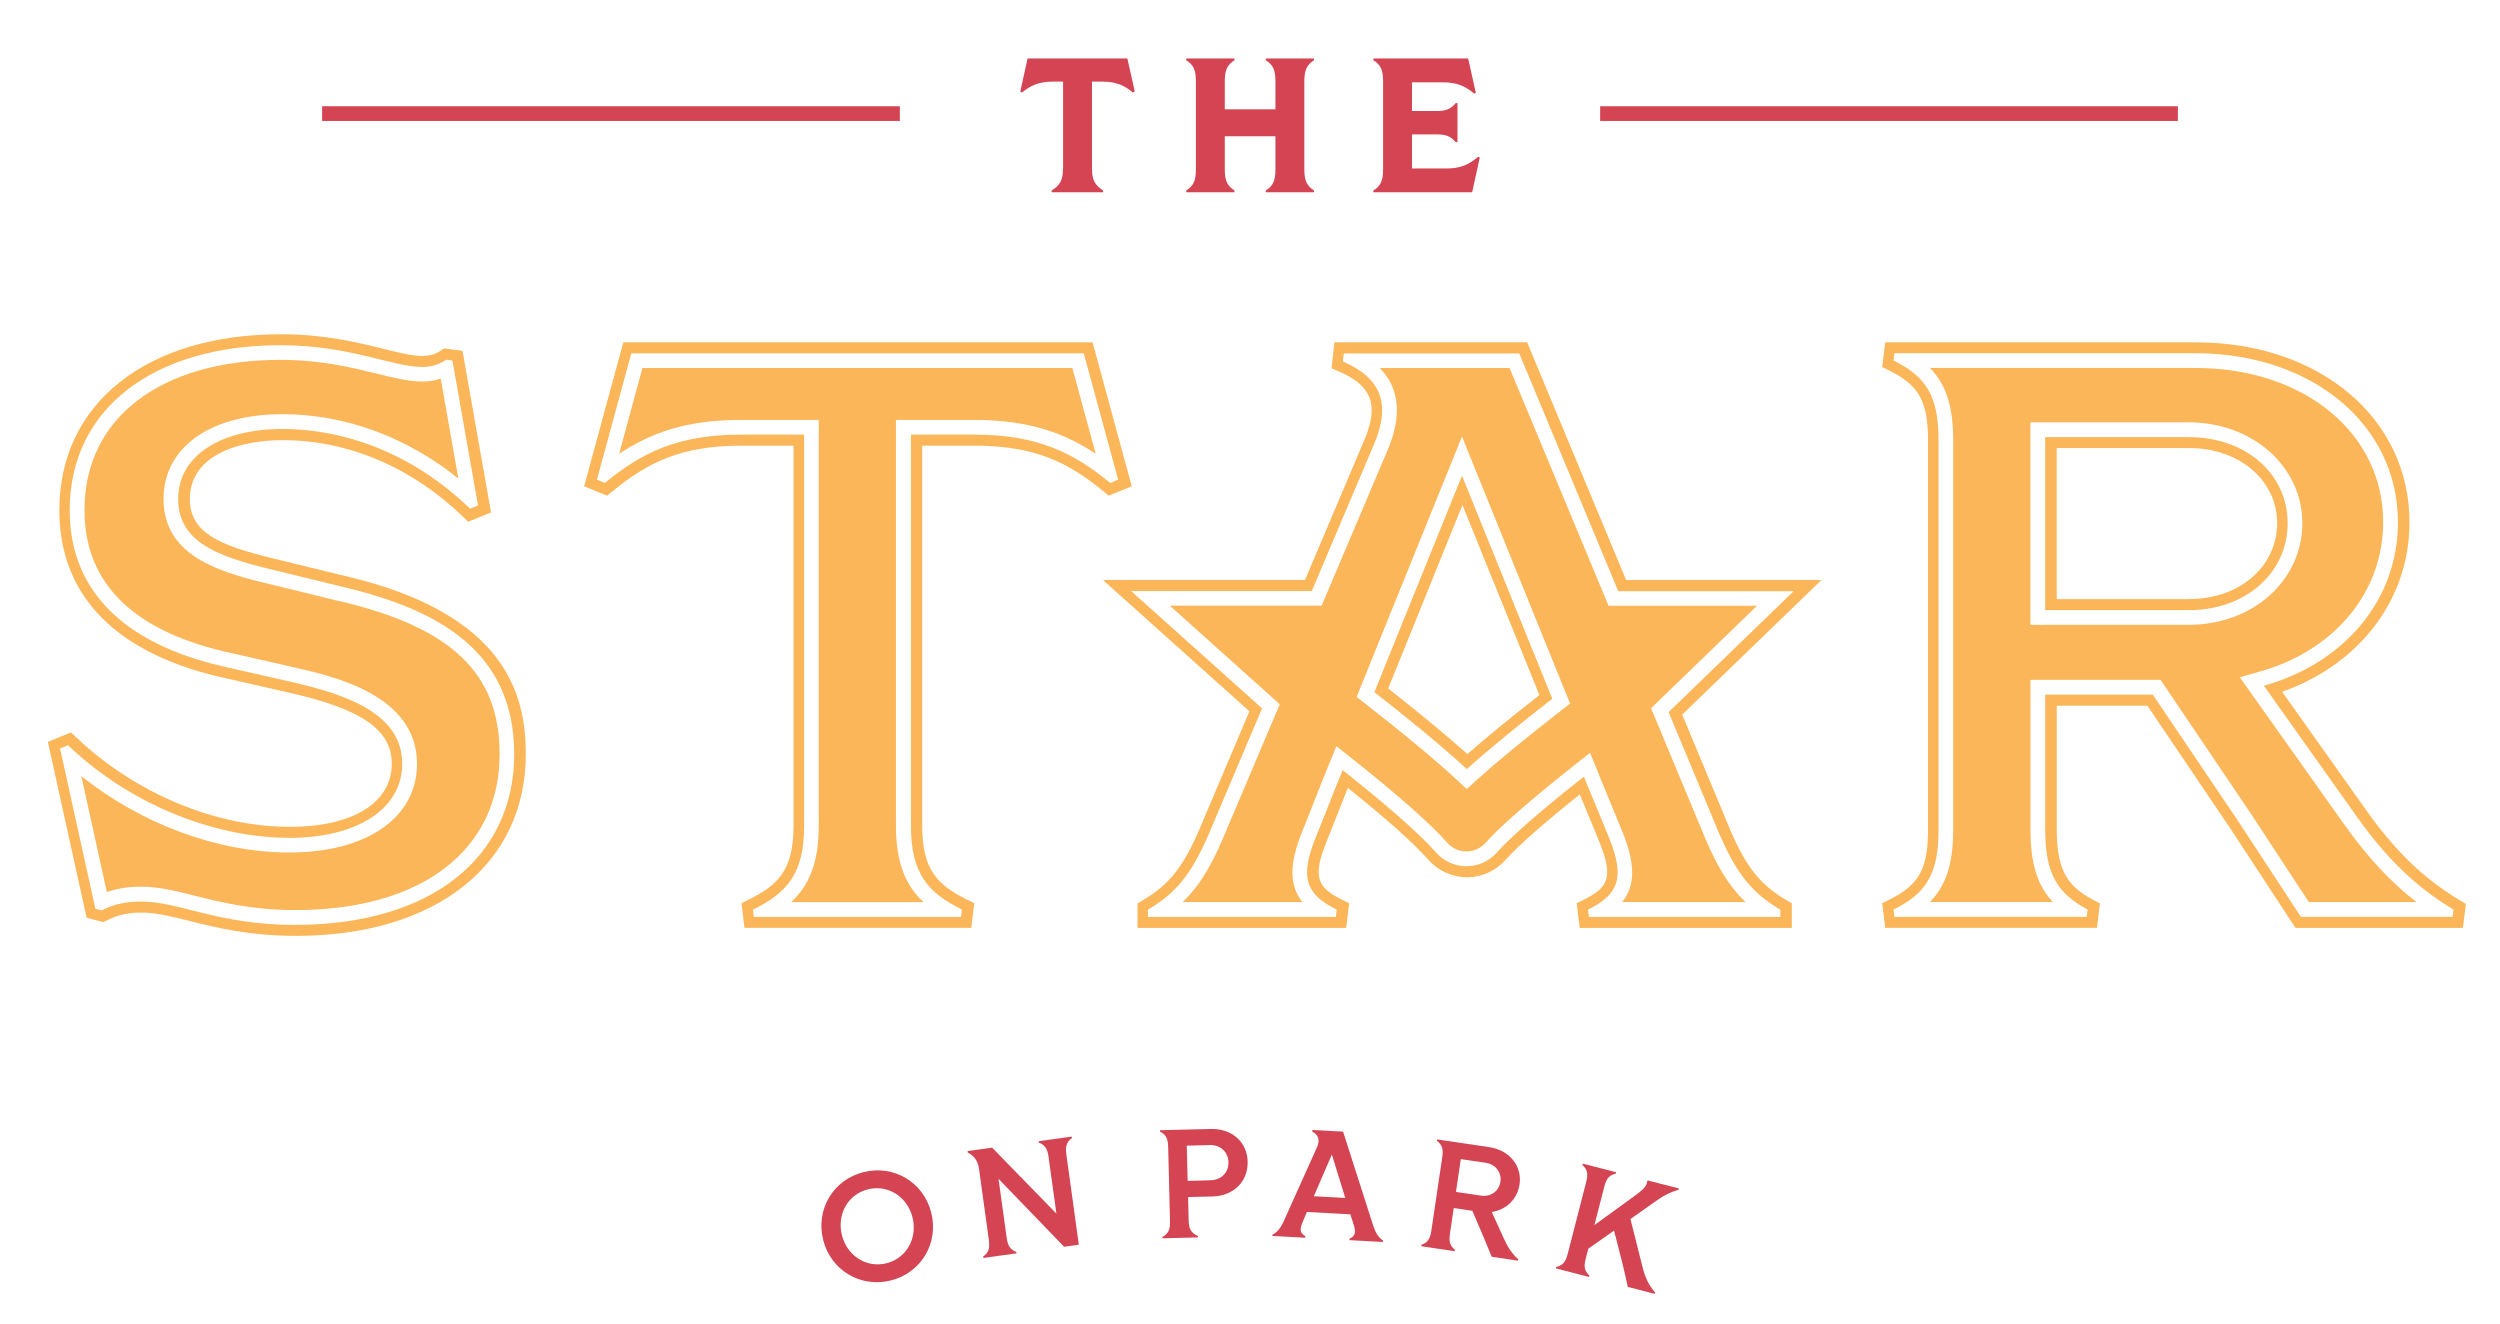
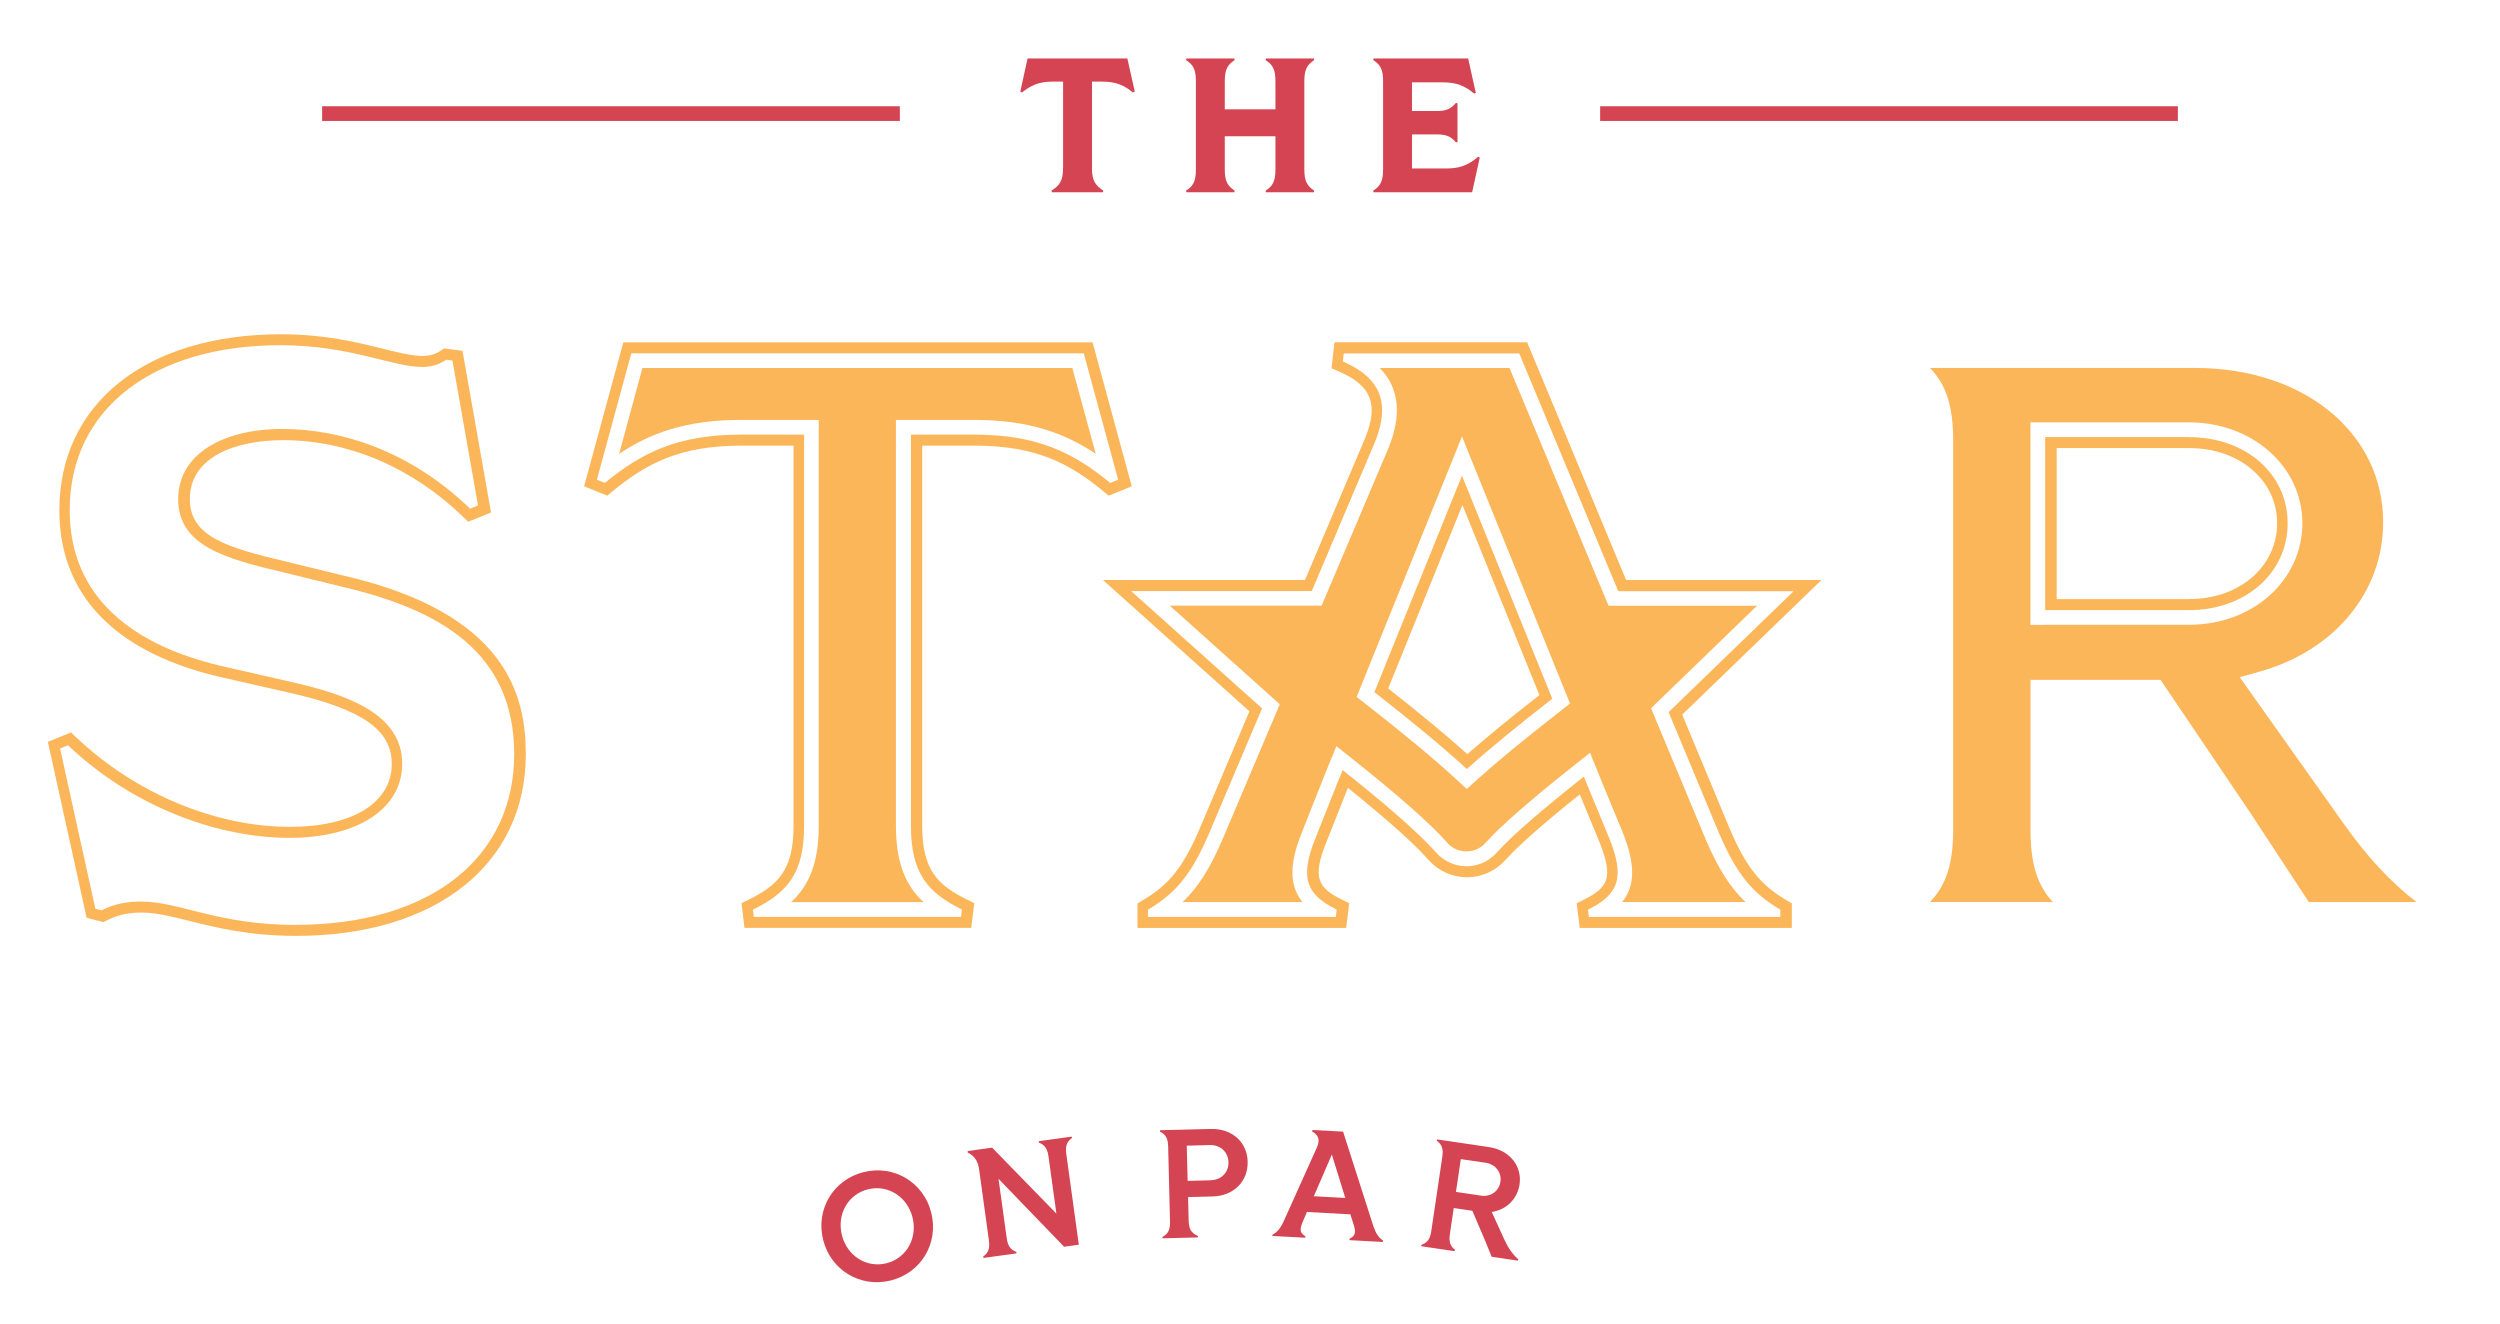
<svg xmlns="http://www.w3.org/2000/svg" height="180" viewBox="0 0 340 180" width="340">
  <path d="m144.58,22.9v-11.8h-1.43c-1.87,0-3.02.55-4.16,1.48l-.23-.13.99-4.5h13.57l1.01,4.5-.26.13c-1.12-.94-2.26-1.48-4.16-1.48h-1.4v11.8c0,1.69.47,2.31,1.53,3.02l-.03.23h-6.97l-.03-.23c1.09-.7,1.56-1.33,1.56-3.02Z" fill="#d54453" />
  <path d="m172.13,25.92c.96-.62,1.33-1.25,1.33-2.89v-4.5h-6.89v4.5c0,1.64.39,2.26,1.33,2.89l-.03.23h-6.53l-.03-.23c.96-.62,1.33-1.25,1.33-2.89v-11.96c0-1.64-.36-2.26-1.33-2.89l.03-.23h6.53l.03.23c-.94.62-1.33,1.25-1.33,2.89v3.8h6.89v-3.8c0-1.64-.36-2.26-1.33-2.89l.03-.23h6.53l.03.23c-.94.62-1.33,1.25-1.33,2.89v11.96c0,1.64.39,2.26,1.33,2.89l-.03.23h-6.53l-.03-.23Z" fill="#d54453" />
  <path d="m186.77,25.92c.96-.62,1.33-1.25,1.33-2.89v-11.96c0-1.64-.36-2.26-1.33-2.89l.03-.23h12.87l1.04,4.68-.23.1c-1.25-1.09-2.5-1.53-4.21-1.53h-4.24v3.9h3.41c1.25,0,1.9-.31,2.55-1.09l.23.03v5.28l-.23.03c-.65-.78-1.3-1.07-2.55-1.07h-3.41v4.63h4.78c1.69,0,2.94-.47,4.21-1.59l.23.1-1.04,4.73h-13.42l-.03-.23Z" fill="#d54453" />
  <path d="M43.81 14.45H122.38V16.45H43.81z" fill="#d54453" />
  <path d="M217.62 14.45H296.19V16.45H217.62z" fill="#d54453" />
  <path d="m111.95,168.63c-1.04-4.13,1.35-8.18,5.49-9.22,4.13-1.04,8.17,1.38,9.21,5.51,1.04,4.13-1.35,8.18-5.49,9.22-4.13,1.04-8.17-1.38-9.21-5.51Zm8.62,3.17c2.73-.69,4.24-3.43,3.53-6.24-.71-2.81-3.35-4.5-6.07-3.81-2.73.69-4.24,3.43-3.53,6.24.71,2.81,3.35,4.5,6.07,3.81Z" fill="#d54453" />
  <path d="m133.71,170.89c.71-.52.93-1.06.78-2.21l-1.34-9.71c-.17-1.21-.79-1.86-1.54-2.22v-.21s3.32-.46,3.32-.46l8.74,8.97-1.07-7.74c-.16-1.14-.52-1.6-1.32-1.92v-.19s4.47-.62,4.47-.62l.05.18c-.71.52-.93,1.06-.78,2.21l1.7,12.31-2,.28-8.92-9.24,1.11,8.03c.16,1.14.52,1.6,1.32,1.92v.19s-4.47.62-4.47.62l-.05-.18Z" fill="#d54453" />
  <path d="m158.1,168.22c.77-.44,1.05-.95,1.02-2.11l-.25-10.16c-.03-1.15-.33-1.65-1.12-2.05l.02-.19,6.91-.17c2.9-.07,4.94,1.81,5,4.44.07,2.67-1.88,4.67-4.78,4.74l-3.32.08.08,3.25c.03,1.16.38,1.65,1.27,2.05l-.02.19-4.79.12-.03-.19Zm6.57-7.71c1.45-.04,2.43-1.07,2.4-2.45-.03-1.36-1.07-2.37-2.52-2.33l-3.15.08.12,4.79,3.15-.08Z" fill="#d54453" />
  <path d="m173.06,167.92c.67-.38,1.08-.85,1.55-1.89l4.49-9.98c.43-.99.26-1.67-.64-2.16l.03-.21,4.17.22,4.09,12.77c.36,1.09.71,1.59,1.34,2.05v.19s-4.56-.25-4.56-.25v-.19c.74-.36.92-.79.59-1.84l-.47-1.48-5.91-.32-.6,1.42c-.43,1.01-.31,1.46.4,1.89l-.03.19-4.47-.24v-.19Zm9.9-5l-1.83-5.9-2.45,5.67,4.28.23Z" fill="#d54453" />
-   <path d="m193.3,169.3c.83-.3,1.19-.76,1.36-1.9l1.49-10.05c.17-1.14-.05-1.68-.75-2.21l.05-.18,7.08,1.05c2.76.41,4.5,2.56,4.13,5.07-.3,2.01-1.81,3.45-3.78,3.75l1.68,3.69c.53,1.16,1.1,2.01,1.93,2.75l-.05.18-3.57-.53-1.09-2.65-1.54-3.6-2.53-.38-.52,3.49c-.17,1.14.05,1.68.69,2.2l-.05.18-4.53-.67v-.19Zm8.1-6.69c1.33.2,2.47-.61,2.66-1.9.18-1.25-.67-2.37-2-2.57l-3.39-.5-.66,4.46,3.38.5Z" fill="#d54453" />
-   <path d="m211.64,172.31c.86-.21,1.27-.63,1.56-1.75l2.53-9.84c.29-1.12.13-1.68-.52-2.28l.07-.18,4.5,1.16-.03.19c-.86.21-1.27.63-1.56,1.75l-1.35,5.25,5.36-3.89c1.15-.83,1.78-1.36,1.82-2.09l.11-.08,4.17,1.07v.19c-.92.24-1.9.69-2.82,1.34l-3.74,2.64,1.63,6.47c.33,1.32.76,2.43,1.74,3.53l-.09.17-3.64-.94c-.26-1.11-.39-1.86-.69-3.04l-1.18-4.62-3.5,2.46-.36,1.38c-.29,1.12-.13,1.68.52,2.28l-.07.18-4.5-1.16.03-.19Z" fill="#d54453" />
+   <path d="m193.3,169.3c.83-.3,1.19-.76,1.36-1.9l1.49-10.05c.17-1.14-.05-1.68-.75-2.21l.05-.18,7.08,1.05c2.76.41,4.5,2.56,4.13,5.07-.3,2.01-1.81,3.45-3.78,3.75l1.68,3.69c.53,1.16,1.1,2.01,1.93,2.75l-.05.18-3.57-.53-1.09-2.65-1.54-3.6-2.53-.38-.52,3.49c-.17,1.14.05,1.68.69,2.2l-.05.18-4.53-.67v-.19Zm8.1-6.69c1.33.2,2.47-.61,2.66-1.9.18-1.25-.67-2.37-2-2.57l-3.39-.5-.66,4.46,3.38.5" fill="#d54453" />
  <path d="m239,82.38h-20.24l-.51-1.23-12.95-31.1h-17.66c2.65,2.69,3.05,6.35,1.18,10.91l-8.56,20.19-.52,1.22h-20.65l13.9,12.46,1.06.95-.56,1.32-7.24,17.08c-1.66,3.87-3.27,6.46-5.41,8.5h16.29c-1.82-2.28-1.78-5.23-.07-9.48l2.99-7.55.69-1.7,1.01-2.47,2.09,1.66c6.29,4.99,10.65,8.84,12.96,11.44h0s.02.03.02.03c.67.76,1.6,1.18,2.61,1.18s1.93-.41,2.6-1.16c2.06-2.3,6.14-5.86,12.13-10.6l2.09-1.65,1,2.47.32.8,3.11,7.54c1.71,4.26,1.76,7.21-.06,9.49h16.77c-2.14-2.04-3.75-4.63-5.4-8.49l-6.92-16.61-.52-1.26.98-.95,13.45-13.01Zm-26.66,14.23c-4.79,3.72-8.67,6.91-11.51,9.47l-1.35,1.22-1.34-1.23c-3.07-2.83-7.26-6.32-12.45-10.36l-1.19-.93.57-1.4,1.12-2.77.29-.73,10.5-25.94,1.85-4.58,1.85,4.58,12.23,30.22.05.12.57,1.4-1.2.93Z" fill="#fcb65a" />
  <path d="m186.91,94.13c4.48,3.49,9.04,7.21,12.58,10.46,3.25-2.92,7.42-6.3,11.62-9.56l-.05-.12-12.23-30.22-10.74,26.54-1.17,2.9Zm2.74-2.61l9.24-22.84,10.47,25.85c-3.92,3.06-7.21,5.76-9.8,8.03-2.83-2.54-6.45-5.54-10.77-8.93l.86-2.12Z" fill="#fcb65a" />
  <path d="m46.98,78.35l-8.05-1.97c-8.16-1.92-13.11-3.45-13.11-8.5,0-5.92,6.54-8.02,12.65-8.02,8.86,0,17.56,3.7,24.5,10.42l.7.68,3.11-1.26-3.88-21.99-2.5-.33-.47.32c-1.84,1.26-4.18.63-7.79-.26-3.56-.88-8-1.98-13.91-1.98-18.32,0-30.16,9.4-30.16,23.94,0,11.81,7.96,19.74,22.99,22.92l8.16,1.86c9.99,2.24,14.06,5.06,14.06,9.7,0,5.29-5.31,8.57-13.85,8.57-10.16,0-21.03-4.55-29.07-12.18l-.7-.66-3.15,1.28,5.27,23.92,2.28.6.51-.26c1.79-.92,3.46-1.04,4.71-1.04,1.94,0,4.01.52,6.42,1.12,3.64.91,8.17,2.05,14.57,2.05,18.98,0,31.24-9.7,31.24-24.71,0-7.93-2.54-19.07-24.53-24.23Zm-6.78,47.44c-10.55,0-15.83-3.18-20.99-3.18-1.68,0-3.48.22-5.4,1.2l-.84-.22-4.8-21.79,1.08-.44c9.23,8.76,20.87,12.59,30.1,12.59s15.35-3.94,15.35-10.07c0-6.79-7.43-9.42-15.23-11.17l-8.16-1.86c-13.43-2.85-21.83-9.74-21.83-21.46,0-13.9,11.51-22.44,28.66-22.44,9.47,0,15.23,2.96,19.31,2.96,1.2,0,2.28-.33,3.24-.99l.84.11,3.48,19.71-1.08.44c-8.04-7.77-17.39-10.84-25.55-10.84s-14.15,3.5-14.15,9.53c0,6.35,6.36,8.1,14.27,9.96l8.04,1.97c13.07,3.07,23.39,8.76,23.39,22.77s-11.27,23.21-29.74,23.21Z" fill="#fcb65a" />
  <path d="m121.87,57.11h10.63c7.39,0,12.26,1.77,16.52,4.61l-3.18-11.67h-58.47l-3.17,11.67c4.26-2.84,9.13-4.61,16.52-4.61h10.63v55.21c0,5.11-1.37,8.17-3.76,10.37h18.02c-2.39-2.2-3.76-5.26-3.76-10.37v-55.21Z" fill="#fcb65a" />
  <path d="m132.57,60.61c8.29,0,12.85,2.38,17.52,6.23l.69.57,3.14-1.27-5.33-19.58h-63.82l-5.33,19.58,3.14,1.27.69-.57c4.67-3.84,9.22-6.23,17.52-6.23h7.13v51.71c0,5.95-2.06,8.05-6.12,10.04l-.96.47.41,3.36h30.84l.41-3.36-.96-.47c-4.06-1.99-6.12-4.09-6.12-10.04v-51.71h7.13Zm-1.75,63.1l-.12.99h-28.18l-.12-.99c4.68-2.3,6.96-4.93,6.96-11.39v-53.21h-8.63c-8.63,0-13.55,2.52-18.47,6.57l-1.08-.44,4.68-17.19h61.53l4.68,17.19-1.08.44c-4.92-4.05-9.83-6.57-18.47-6.57h-8.63v53.21c0,6.46,2.28,9.09,6.96,11.39Z" fill="#fcb65a" />
-   <path d="m46.1,81.75l-8.06-1.98c-7.39-1.74-15.8-3.71-15.8-11.91,0-7,6.34-11.53,16.15-11.53,8.53,0,16.91,3.09,23.95,8.76l-2.4-13.59c-.78.26-1.61.39-2.48.39-1.86,0-3.89-.5-6.24-1.08-3.38-.83-7.59-1.87-13.07-1.87-8.04,0-14.8,1.93-19.54,5.59-4.66,3.59-7.12,8.73-7.12,14.85,0,10.09,6.81,16.66,20.24,19.5l8.19,1.87c5.44,1.22,16.79,3.77,16.79,13.12,0,7.33-6.81,12.07-17.35,12.07-9.74,0-20.05-3.83-28.3-10.38l3.47,15.76c1.85-.64,3.51-.73,4.69-.73,2.37,0,4.64.57,7.27,1.23,3.63.91,7.75,1.95,13.72,1.95,17.11,0,27.74-8.13,27.74-21.21,0-11.01-6.53-17.23-21.84-20.83Z" fill="#fcb65a" />
  <path d="m318.84,112.16l-12.59-17.74-1.64-2.32,2.73-.77c10.19-2.86,16.77-10.83,16.77-20.3,0-12.16-10.76-20.99-25.58-20.99h-36.06c2.25,2.29,3.16,5.32,3.16,9.82v52.99c0,4.51-.91,7.53-3.16,9.82h16.72c-2.17-2.31-3.04-5.33-3.04-9.82v-20.39h17.69l.59.88,11.75,17.41,7.82,11.93h14.64c-3.55-2.75-6.68-6.13-9.8-10.53Zm-40.7-27.18h-2v-27.54h21.55c8.65,0,15.43,6.02,15.43,13.71s-6.63,13.82-15.43,13.82h-19.55Z" fill="#fcb65a" />
  <path d="m221.15,78.88l-13.46-32.33h-26.21l-.39,3.53,1.01.44c4.44,1.93,5.43,4.49,3.54,9.1l-8.16,19.26h-27.48l19.92,17.86-6.82,16.09c-2.19,5.09-4.12,7.51-7.66,9.59l-.74.44v3.34h28.38l.41-3.36-.95-.47c-3.32-1.64-4.1-3.01-2.15-7.85l2.92-7.37c5.31,4.27,8.99,7.56,10.97,9.8,1.32,1.49,3.22,2.35,5.21,2.36h.02c1.98,0,3.88-.85,5.21-2.33,1.75-1.95,5.15-4.96,10.13-8.94l2.68,6.49c1.94,4.83,1.17,6.19-2.15,7.84l-.95.47.41,3.36h28.85v-3.34l-.74-.44c-3.54-2.08-5.47-4.5-7.65-9.58l-6.52-15.65,18.94-18.31h-26.56Zm12.69,34.54c2.4,5.58,4.56,8.1,8.28,10.29v.99h-26.03l-.12-.99c4.2-2.08,5.04-4.38,2.88-9.74l-3.12-7.55-.32-.8c-5.1,4.03-9.65,7.87-11.88,10.36-1.09,1.22-2.59,1.83-4.09,1.83s-3.02-.62-4.11-1.85h0c-2.51-2.84-7.41-7-12.73-11.23l-.69,1.69-3,7.55c-2.16,5.36-1.32,7.66,2.88,9.74l-.12.99h-25.55v-.99c3.72-2.19,5.88-4.71,8.28-10.29l7.24-17.08-17.8-15.95h24.56l8.55-20.17c2.16-5.26.96-8.76-4.32-11.06l.12-1.09h23.87l13.46,32.33h23.86l-17.01,16.45,6.91,16.59Z" fill="#fcb65a" />
  <path d="m297.69,59.44h-19.55v23.54h19.55c7.68,0,13.43-5.04,13.43-11.82s-5.76-11.71-13.43-11.71Zm.07,22.04h-18.05v-20.54h18.05c6.8,0,11.93,4.39,11.93,10.21s-5.02,10.32-11.93,10.32Z" fill="#fcb65a" />
-   <path d="m334.51,122.42c-4.93-2.97-8.74-6.64-12.74-12.28l-11.4-16.06c10.59-3.75,17.32-12.6,17.32-23.03,0-14.19-12.23-24.49-29.08-24.49h-42.22l-.41,3.36.95.47c4.05,2,5.28,4.21,5.28,9.49v52.99c0,5.28-1.23,7.5-5.28,9.49l-.95.47.41,3.36h28.8l.4-3.32-.9-.48c-3.29-1.77-4.97-3.73-4.97-9.52v-16.89h12.33l11.3,16.73,8.84,13.49h22.77l.4-3.27-.83-.5Zm-.96,2.27h-20.63l-8.39-12.81-11.75-17.41h-14.63v18.39c0,6.02,1.68,8.65,5.76,10.84l-.12.99h-26.15l-.12-.99c4.44-2.19,6.12-4.82,6.12-10.84v-52.99c0-6.02-1.68-8.65-6.12-10.84l.12-.99h40.9c15.95,0,27.58,9.74,27.58,22.99,0,10.62-7.32,19.16-18.23,22.23l12.59,17.74c3.96,5.58,7.92,9.53,13.19,12.7l-.12.99Z" fill="#fcb65a" />
</svg>